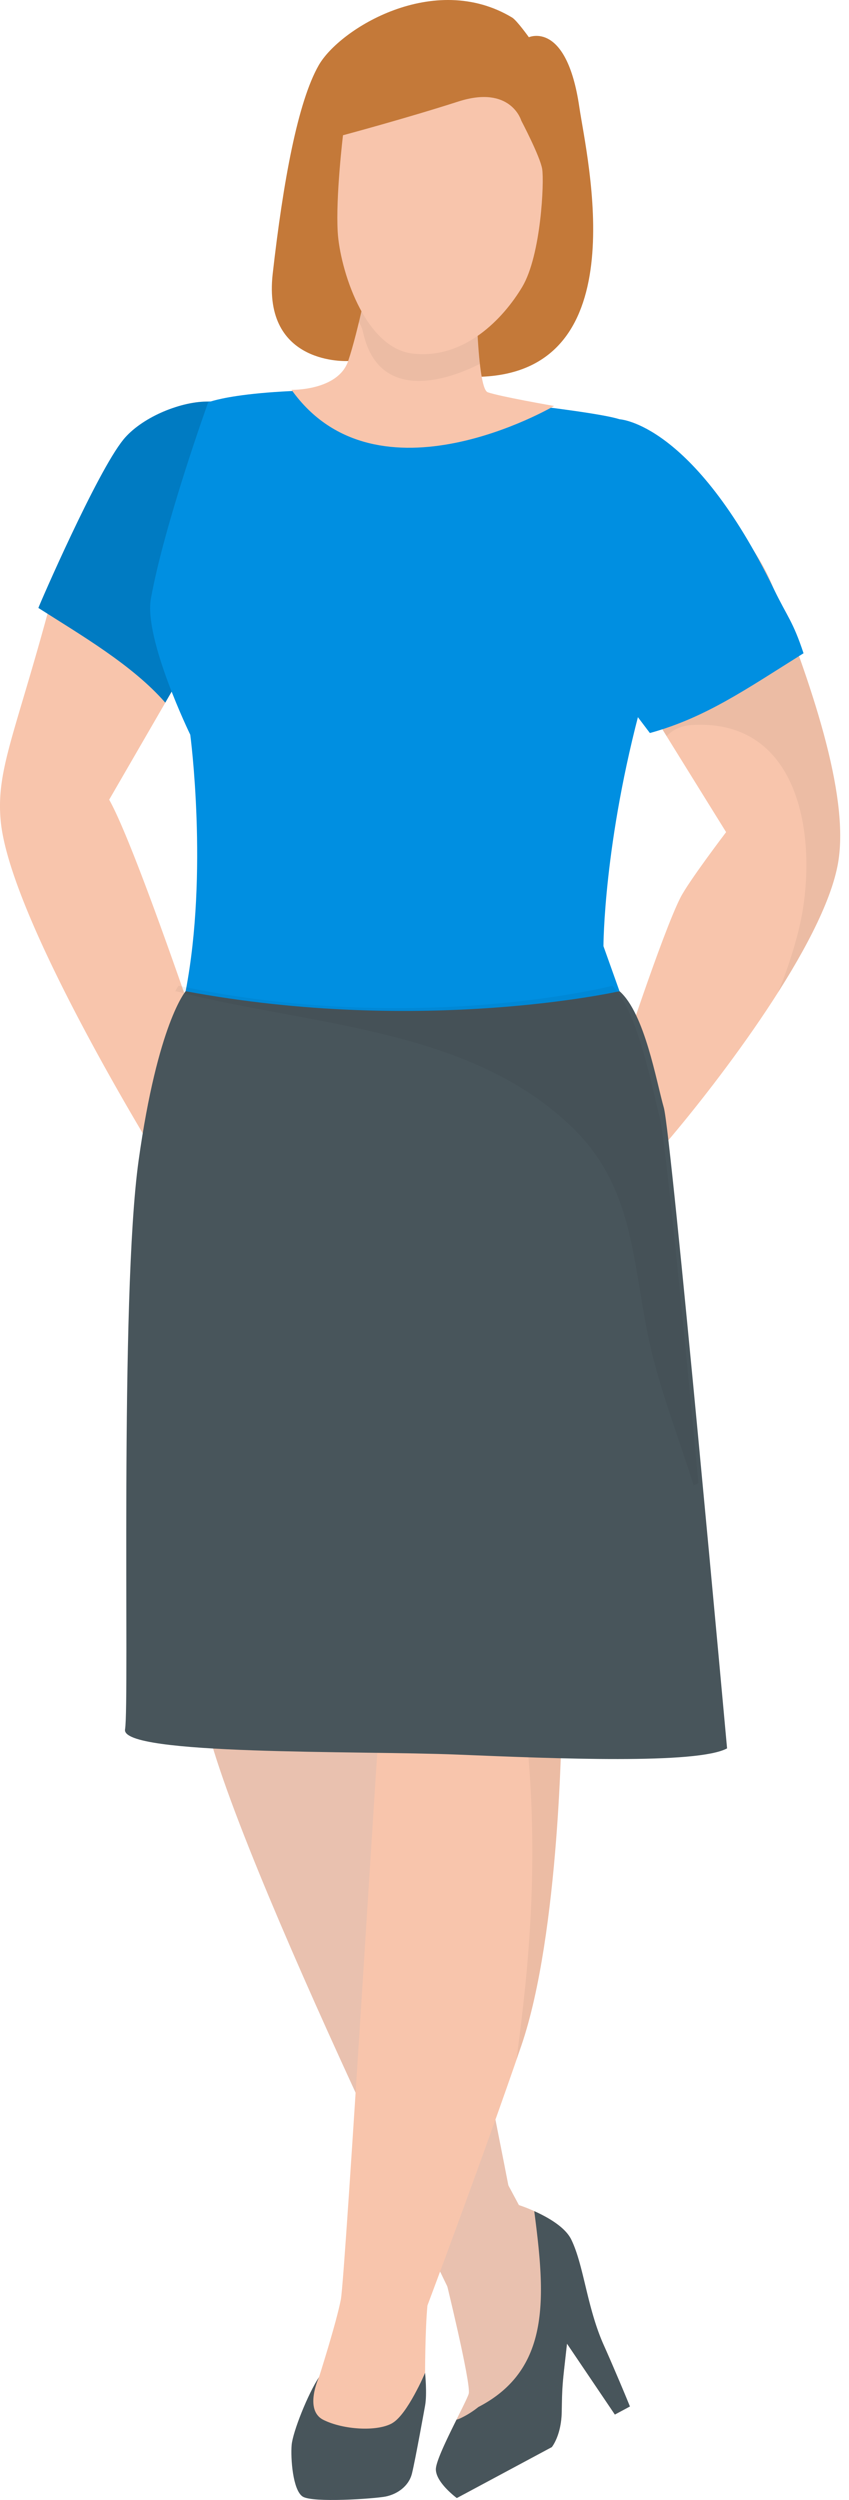
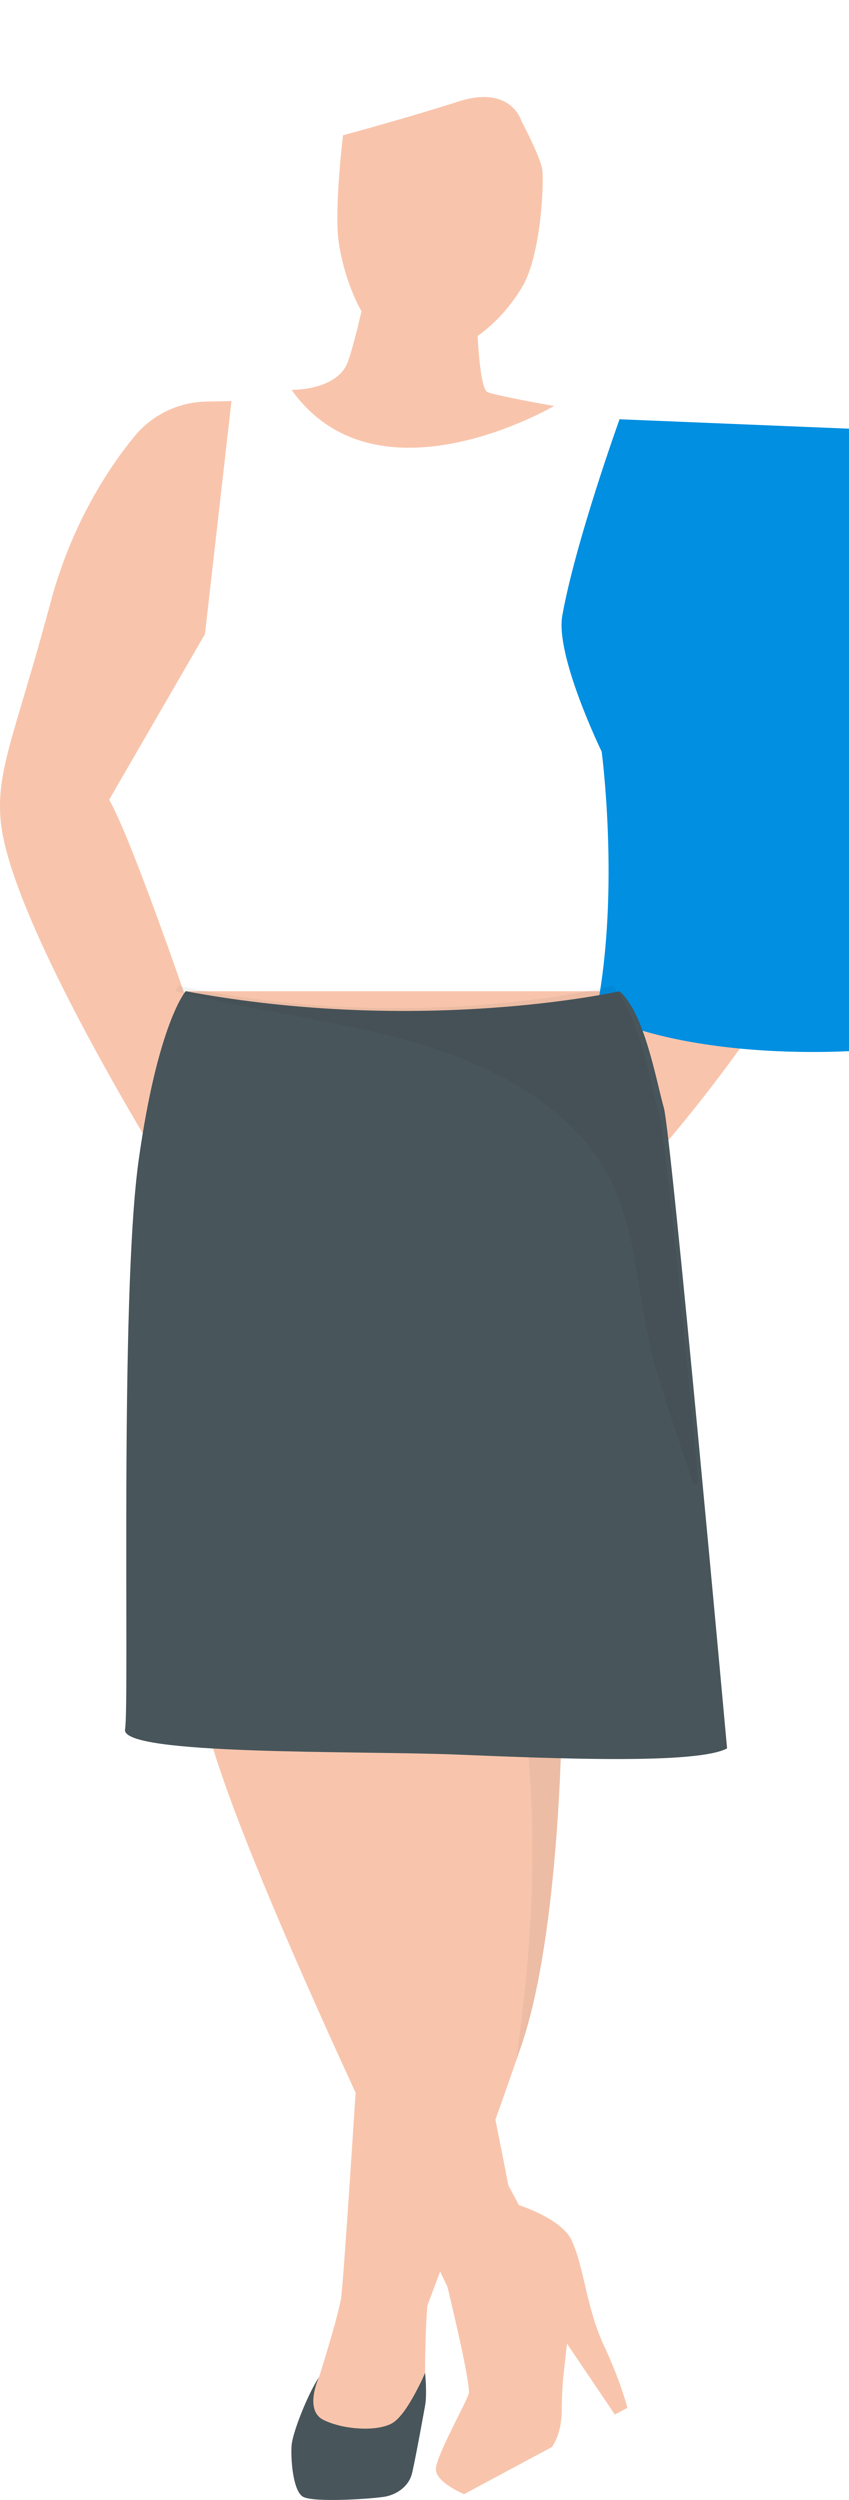
<svg xmlns="http://www.w3.org/2000/svg" xml:space="preserve" style="fill-rule:evenodd;clip-rule:evenodd;stroke-linejoin:round;stroke-miterlimit:2" viewBox="0 0 68 200">
  <path d="M45.757 179.172c-.822-1.688-4.195-2.764-4.195-2.764l-3.129-5.839-7.144 1.112 4.339 10.41s2.139 8.666 1.912 9.415c-.227.746-2.578 4.929-2.629 6.002-.052 1.071 2.258 2.027 2.258 2.027l7.029-3.766s.764-.932.793-2.827c.037-2.317.066-2.236.422-5.446l3.834 5.671 1.005-.539s-.5-2.03-1.902-5.035c-1.403-3.007-1.583-6.348-2.593-8.421Z" style="fill:#f8c5ac;fill-rule:nonzero" />
  <path d="M49.623 79.298H14.871s-1.426 1.81-3.36 12.622c-1.935 10.812 3.617 34.837 4.648 44.103 1.03 9.265 21.31 50.253 21.31 50.253l4.288-6.073s-4.163-21.81-6.034-29.346c-.925-3.727-5.149-15.703-5.149-15.703l.515-30.375 18.534-25.486v.005Z" style="fill:#f8c5ac;fill-rule:nonzero" />
-   <path d="M45.757 179.172c-.822-1.688-4.195-2.764-4.195-2.764l-.844-1.576c-1.359-6.961-3.712-18.812-4.995-23.973-.925-3.727-5.149-15.702-5.149-15.702l.515-30.376 18.534-25.483H14.871s-1.426 1.81-3.36 12.622c-1.937 10.812 3.617 34.837 4.646 44.103.851 7.656 14.839 36.961 19.678 46.917.529 2.2 1.888 7.961 1.705 8.563-.227.747-2.578 4.93-2.629 6.003-.052 1.07 2.258 2.027 2.258 2.027l7.029-3.766s.764-.932.793-2.827c.034-2.317.066-2.237.422-5.447l3.834 5.671 1.005-.539s-.5-2.029-1.902-5.034c-1.403-3.007-1.583-6.349-2.593-8.422v.003Z" style="fill:#008fe1;fill-opacity:.06;fill-rule:nonzero" />
-   <path d="M42.359 2.978s-.963-1.346-1.339-1.573c-6.239-3.756-13.822.885-15.495 3.82-1.675 2.934-2.846 9.287-3.683 16.678-.836 7.39 6.047 6.98 6.047 6.98l10.692 1.256c12.469-.514 8.439-17.373 7.817-21.59-1.021-6.929-4.036-5.571-4.036-5.571h-.003Z" style="fill:#c47939;fill-rule:nonzero" />
  <path d="M49.623 33.542s-2.803 14.627-1.256 17.2c1.544 2.573 9.79 15.829 9.79 15.829s-2.995 3.932-3.661 5.242c-1.468 2.9-4.873 13.334-4.873 13.334l3.776 6.232c4.18-4.903 12.6-15.879 13.724-22.337.966-5.546-2.315-14.715-5.146-21.922-2.832-7.207-12.357-13.578-12.357-13.578h.003Z" style="fill:#f8c5ac;fill-rule:nonzero" />
  <path d="M49.623 33.542s-2.803 14.627-1.256 17.2c.722 1.202 2.902 4.729 5.022 8.151.466-.485 1.11-.829 1.951-.885 9.134-.617 10.249 9.839 8.624 16.414a35.143 35.143 0 0 1-1.653 4.983c2.37-3.726 4.314-7.49 4.814-10.361.966-5.546-2.314-14.714-5.144-21.922-2.831-7.207-12.356-13.578-12.356-13.578l-.002-.002Z" style="fill-opacity:.05;fill-rule:nonzero" />
  <path d="M49.623 33.542s-4.12 15.636-2.573 18.212c.661 1.1 2.785 3.968 5.002 6.89 4.459-1.234 7.656-3.475 12.307-6.383-.856-2.575-1.275-2.866-2.38-5.141-6.476-13.317-12.356-13.578-12.356-13.578Z" style="fill:#008fe1;fill-rule:nonzero" />
  <path d="M10.747 34.934c-2.115 2.596-5.022 7.018-6.685 13.218C1.23 58.705-.316 61.574.054 65.644c.732 8.064 13.118 27.898 13.118 27.898l3.246-9.242s-5.566-16.6-7.673-20.324l7.673-13.251 2.122-18.637-2.017.039a7.646 7.646 0 0 0-5.776 2.805v.002Z" style="fill:#f8c5ac;fill-rule:nonzero" />
-   <path d="M9.871 35.183c-2.114 2.595-6.739 13.239-6.797 13.454 3.38 2.156 7.549 4.573 10.163 7.576l3.178-5.491 2.122-18.636-2.017.039c-2.244.044-5.231 1.317-6.651 3.056l.002.002Z" style="fill:#007bc2;fill-rule:nonzero" />
-   <path d="M49.623 33.542c-2.317-.773-17.088-2.23-17.088-2.23-12.612-.514-15.863.879-15.863.879s-3.508 9.717-4.586 15.702c-.578 3.217 3.154 10.888 3.154 10.888s1.463 11-.371 20.517c-.136.702 6.044 3.51 17.305 3.51 12.529 0 17.446-3.51 17.446-3.51l-1.287-3.605s0-8.236 3.09-19.563c3.088-11.327.515-21.815-1.803-22.588h.003Z" style="fill:#008fe1;fill-rule:nonzero" />
+   <path d="M49.623 33.542s-3.508 9.717-4.586 15.702c-.578 3.217 3.154 10.888 3.154 10.888s1.463 11-.371 20.517c-.136.702 6.044 3.51 17.305 3.51 12.529 0 17.446-3.51 17.446-3.51l-1.287-3.605s0-8.236 3.09-19.563c3.088-11.327.515-21.815-1.803-22.588h.003Z" style="fill:#008fe1;fill-rule:nonzero" />
  <path d="M31.089 102.722s-.256 30.632-.515 32.435c-.19 1.329-2.922 46.958-3.273 48.797-.351 1.839-1.751 6.22-1.751 6.22l-1.054 2.015 2.017 3.592h4.732l2.802-5.958s0-3.371.188-5.378c.002-.008 4.434-11.786 7.522-20.793 3.09-9.01 3.234-25.925 3.234-25.925s.739-9.061 6.381-26.048c5.641-16.991-1.747-31.681-1.747-31.681-9.524-2.059-18.534 22.722-18.534 22.722l-.002.002Z" style="fill:#f8c5ac;fill-rule:nonzero" />
  <path d="M31.089 102.722s-.073 8.869-.183 17.344c.405.005.829.093 1.258.283 5.925 2.637 8.313 7.398 9.332 13.549 1.39 8.395 1.424 16.678.559 25.134-.198 1.93-.437 3.852-.693 5.771.134-.385.266-.771.395-1.149 3.09-9.009 3.234-25.924 3.234-25.924s1.395-9.717 7.037-26.708c5.641-16.99-2.403-31.024-2.403-31.024-9.524-2.059-18.534 22.722-18.534 22.722l-.002.002Z" style="fill-opacity:.05;fill-rule:nonzero" />
  <path d="M31.42 193.854c-1.226.7-3.941.525-5.519-.263-1.578-.788-.351-3.417-.351-3.417-.876 1.315-2.103 4.38-2.191 5.432-.087 1.051.088 3.592.876 4.117.788.524 5.783.175 6.659 0 .875-.176 1.839-.788 2.102-1.839.263-1.051 1.051-5.432 1.051-5.432.171-.932 0-2.629 0-2.629s-1.402 3.329-2.629 4.029l.002.002ZM49.623 79.298s-15.725 3.554-34.752 0c0 0-2.234 2.566-3.768 13.537-1.534 10.97-.722 43.422-1.088 45.519-.365 2.098 18.754 1.693 26.622 2.015 7.869.322 19.218.793 21.598-.498 0 0-4.471-49.19-5.066-51.256-.595-2.066-1.522-7.534-3.546-9.317Z" style="fill:#48555b;fill-rule:nonzero" />
  <path d="M49.052 78.861s-15.724 4.032-34.751 0c0 0-.098.13-.264.439.061.013.12.013.183.03 10.559 2.729 23.491 2.856 31.737 10.985 5.049 4.976 4.671 11.227 6.2 17.673.878 3.705 2.273 7.22 3.398 10.842.144-.059.275-.12.385-.186 0 0-2.498-26.861-3.093-29.207-.595-2.344-1.768-8.551-3.793-10.573l-.002-.003Z" style="fill-opacity:.05;fill-rule:nonzero" />
  <path d="M38.108 21.603h-8.451s-.956 4.89-1.771 7.278c-.814 2.39-4.536 2.307-4.536 2.307 6.853 9.61 21.029 1.29 21.029 1.29s-4.359-.758-5.315-1.097c-.956-.337-.956-9.778-.956-9.778Z" style="fill:#f8c5ac;fill-rule:nonzero" />
-   <path d="M29.657 21.603s-.402 2.058-.91 4.158c.147.251.271.527.344.861 1.095 4.922 5.566 4.381 9.342 2.49-.327-2.892-.327-7.509-.327-7.509h-8.449Z" style="fill-opacity:.05;fill-rule:nonzero" />
  <path d="M41.747 9.639s-.839-2.866-5.039-1.517c-4.197 1.349-9.236 2.698-9.236 2.698s-.591 4.883-.422 7.749c.168 2.865 2.102 9.263 6.002 9.717 4.149.485 7.266-2.805 8.776-5.335 1.512-2.529 1.766-8.422 1.597-9.434-.168-1.012-1.68-3.878-1.68-3.878h.002Z" style="fill:#f8c5ac;fill-rule:nonzero" />
-   <path d="M45.757 179.171c-.495-1.019-1.915-1.807-2.966-2.278.888 6.818 1.376 12.642-4.478 15.671a7.139 7.139 0 0 1-1.461.91c-.097.046-.193.071-.288.102-.736 1.481-1.619 3.281-1.651 3.932-.051 1.071 1.676 2.339 1.676 2.339l7.609-4.078s.764-.932.793-2.827c.037-2.317.066-2.236.422-5.446l3.834 5.671 1.208-.647s-.744-1.858-2.105-4.927c-1.347-3.031-1.583-6.348-2.593-8.422Z" style="fill:#48555b;fill-rule:nonzero" />
</svg>